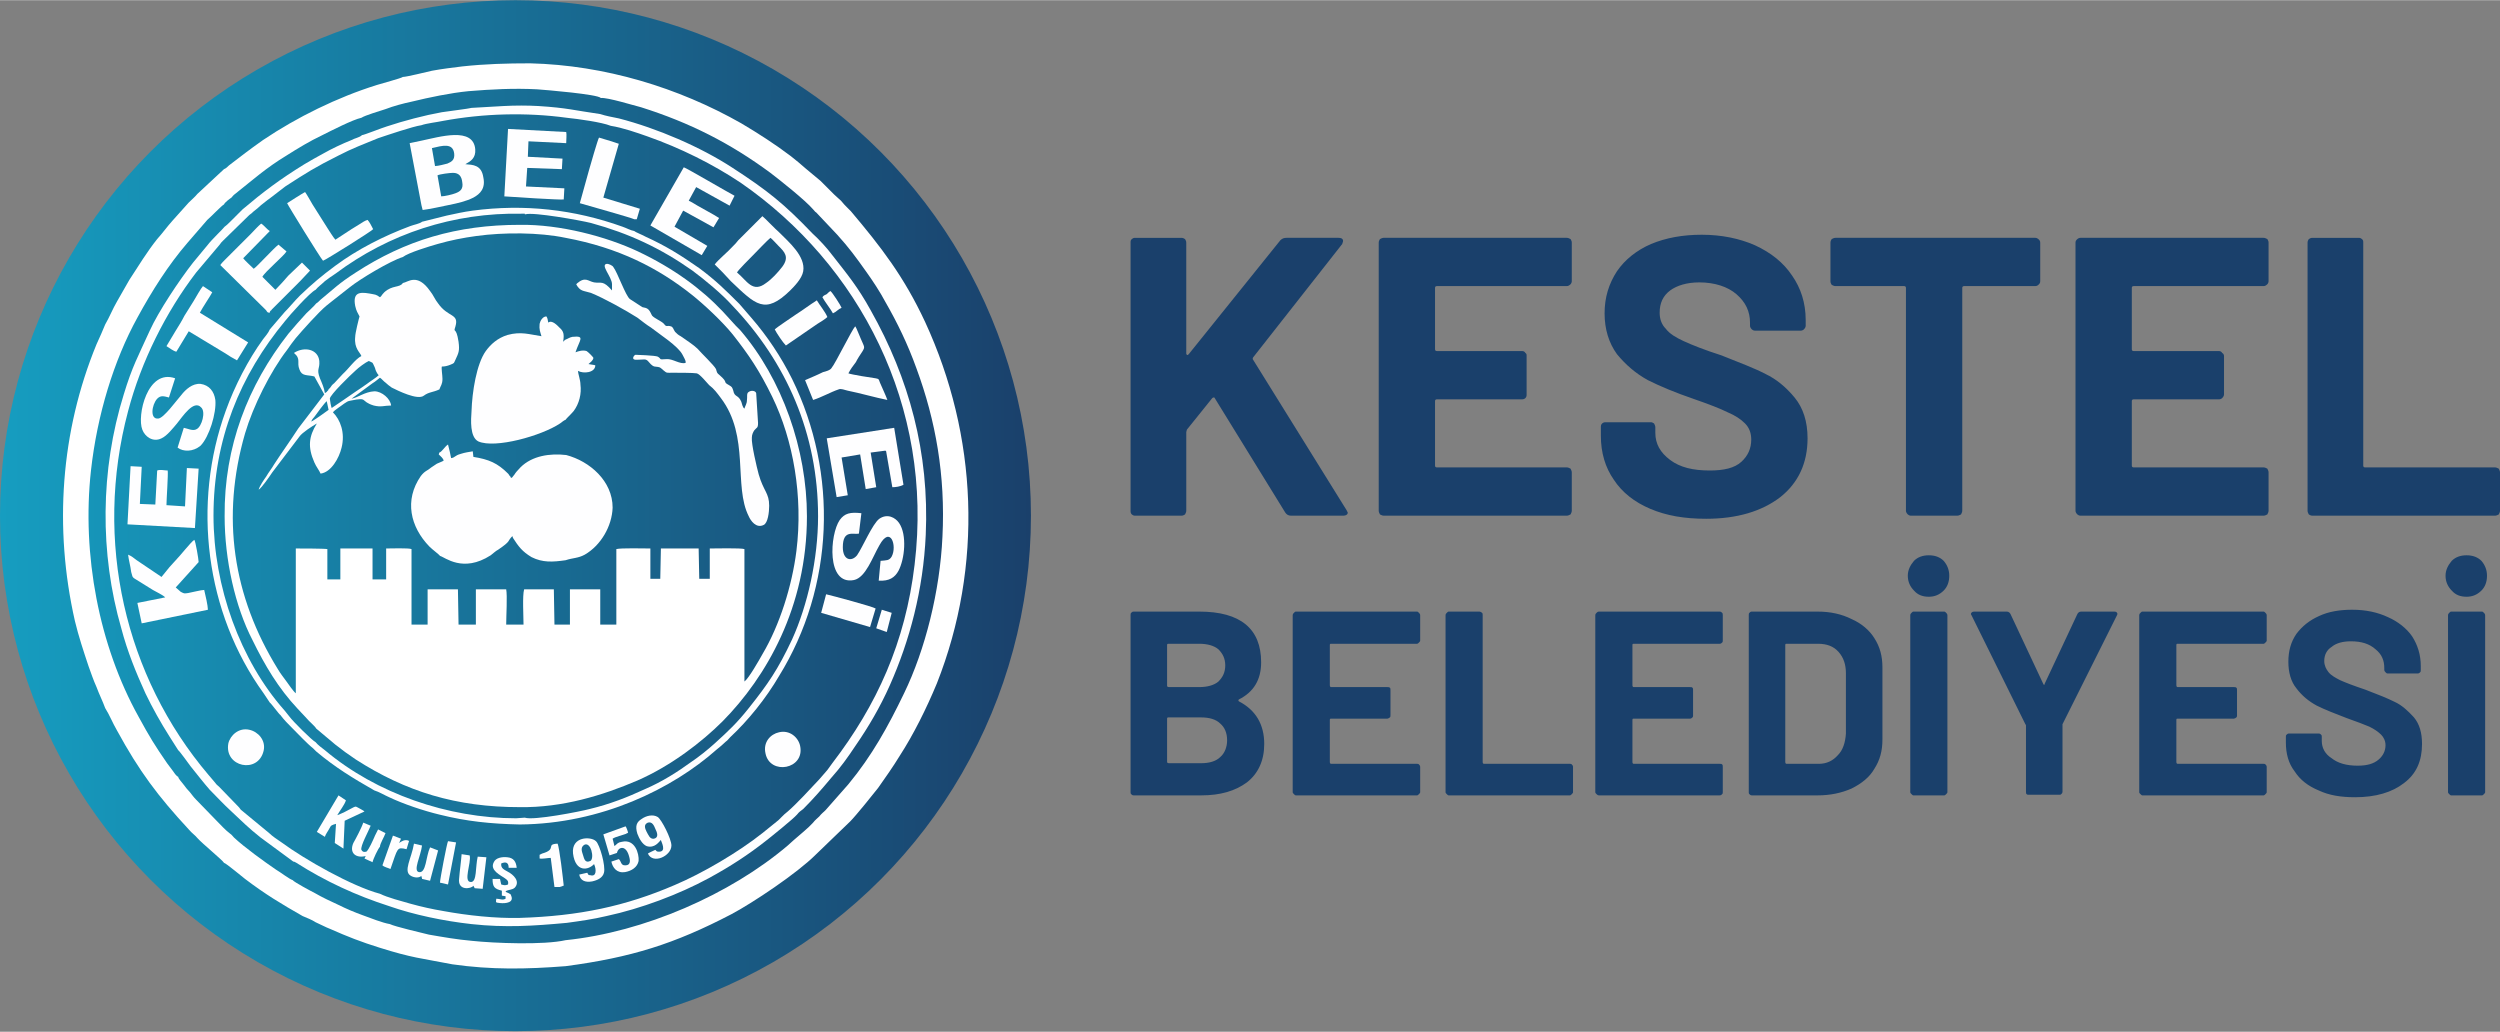
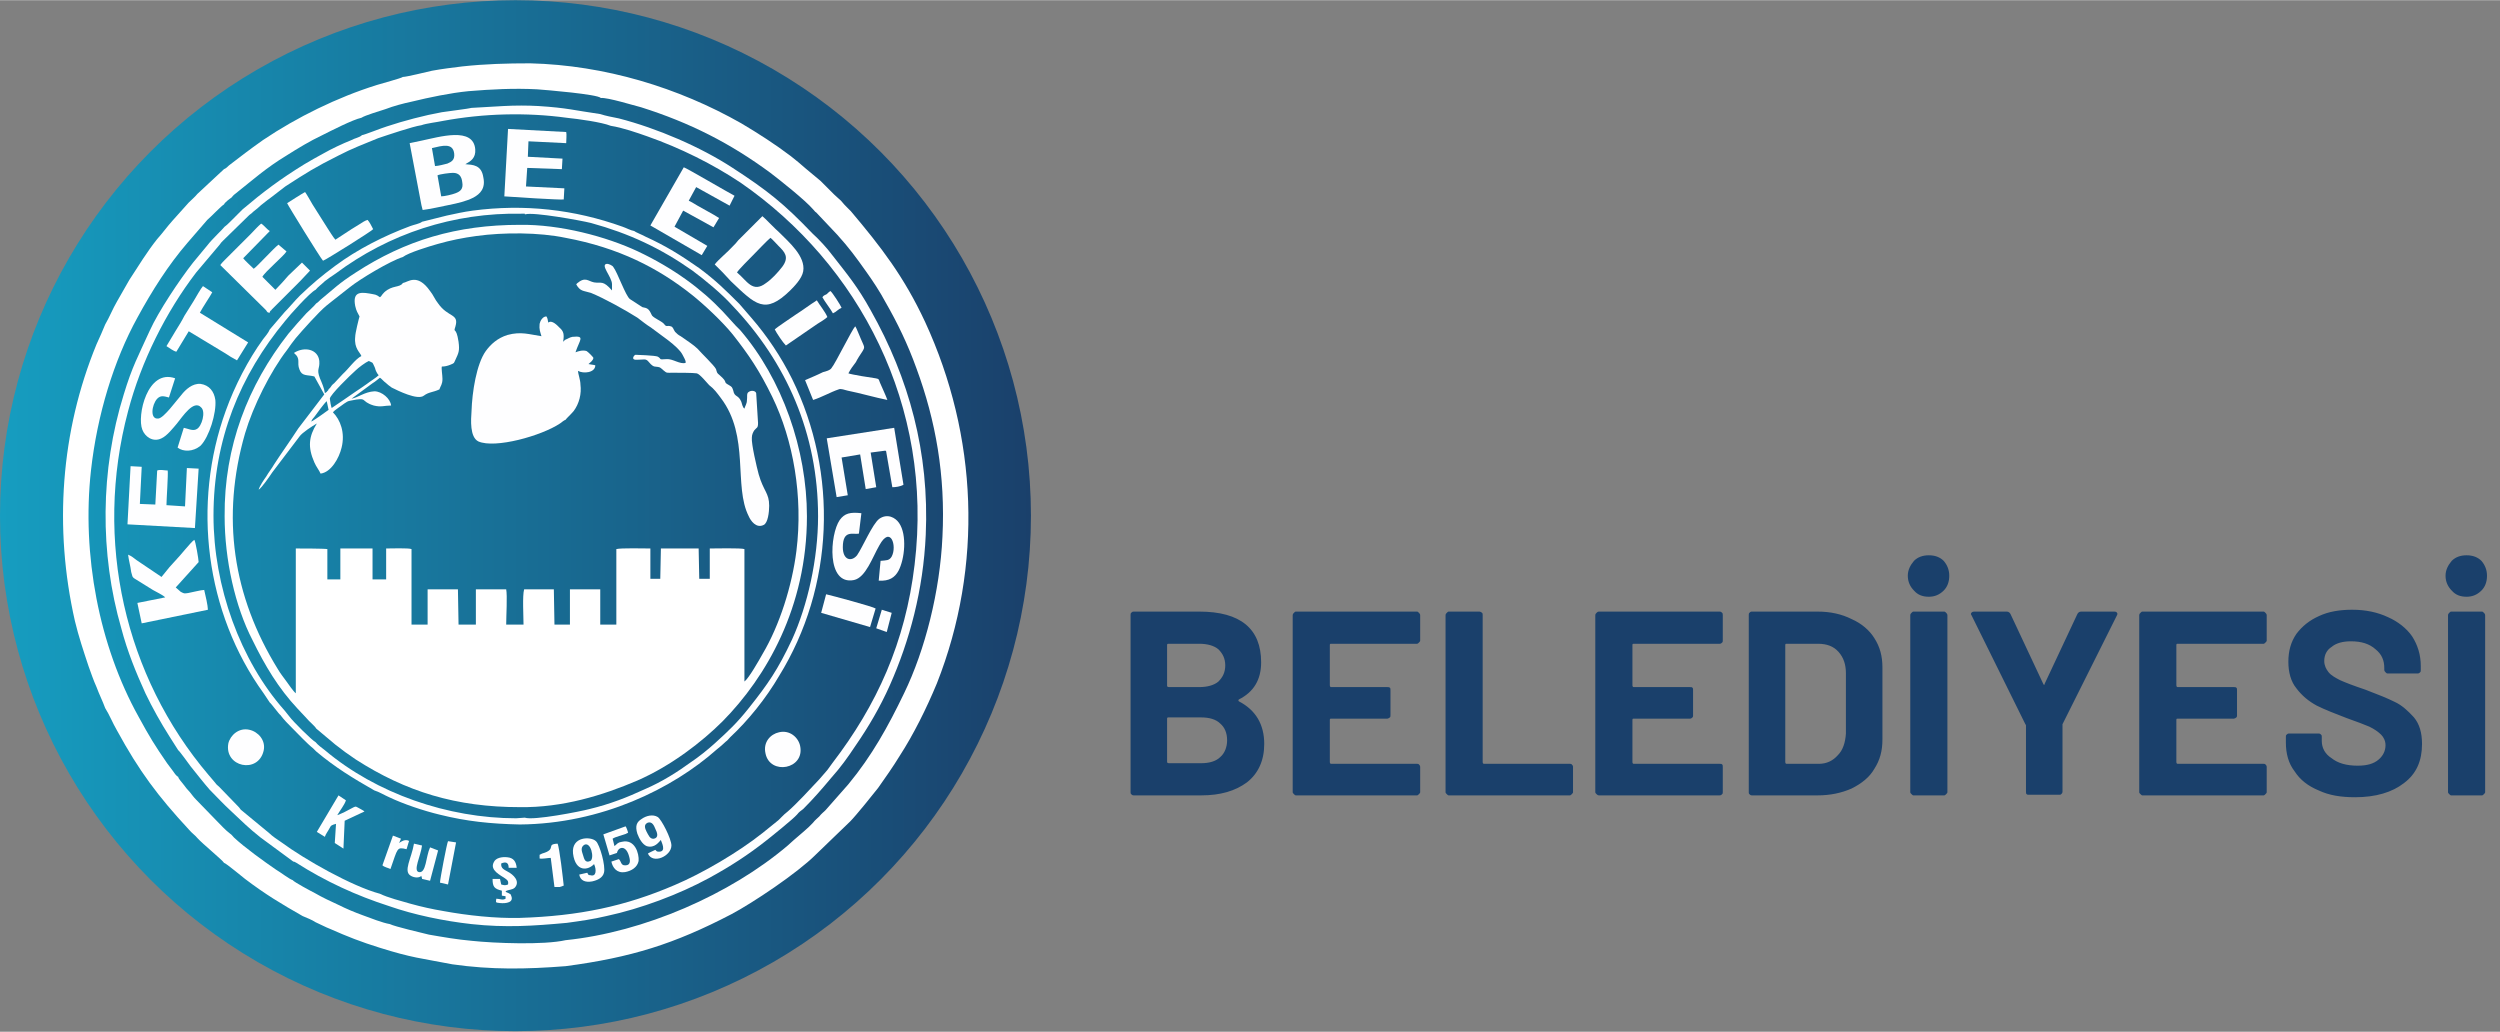
<svg xmlns="http://www.w3.org/2000/svg" xml:space="preserve" width="516px" height="213px" version="1.1" style="shape-rendering:geometricPrecision; text-rendering:geometricPrecision; image-rendering:optimizeQuality; fill-rule:evenodd; clip-rule:evenodd" viewBox="0 0 404000 166700">
  <rect x="0" y="0" width="404000" height="166700" fill="#808080" stroke="none" />
  <defs>
    <style type="text/css">
   
    .fil2 {fill:#FEFEFF}
    .fil1 {fill:white}
    .fil3 {fill:#1A406B;fill-rule:nonzero}
    .fil0 {fill:url(#id0)}
   
  </style>
    <linearGradient id="id0" gradientUnits="userSpaceOnUse" x1="0" y1="83300" x2="166700" y2="83300">
      <stop offset="0" style="stop-opacity:1; stop-color:#169DC0" />
      <stop offset="1" style="stop-opacity:1; stop-color:#1A406B" />
    </linearGradient>
  </defs>
  <g id="Layer_x0020_1">
    <g id="_2162685766208">
      <circle class="fil0" cx="83300" cy="83300" r="83300" />
      <path class="fil1" d="M65100 41500c900,-700 4200,-1700 5600,-2100 2100,-600 4100,-1000 6300,-1300 4400,-600 10100,-600 14400,300 8600,1600 15000,4900 20400,9200 1900,1500 4900,4300 6600,6400 2600,3300 4300,5800 6400,10100 3400,7000 5000,16100 3900,24900 -700,5600 -2700,12000 -5500,16700 -500,900 -2200,3900 -2900,4400l0 -21400c-500,-200 -4900,-100 -5600,-100l0 4900 -1700 0 -100 -4900 -6100 0 -100 4900 -1600 0 0 -4900c-1000,0 -4800,-100 -5500,100l0 12200 -2600 0 0 -5700 -4900 0 0 5700 -2500 0 -100 -5700 -4800 0c-300,1000 -100,4400 -100,5700l-2800 0c0,-1300 200,-4700 0,-5700l-4900 0 0 5700 -2800 0 -100 -5700 -3000 0 -1900 0 0 5700 -2600 0 0 -12200c-400,-200 -3500,-100 -4100,-100l0 5000 -2200 0 0 -5000 -5200 0 0 5000 -2100 0 0 -4900c-500,-100 -4500,-100 -5100,-100l0 23400c-400,-300 -1200,-1500 -1500,-1900 -500,-700 -1000,-1300 -1400,-2000 -7300,-11800 -9200,-24600 -5300,-38100 1300,-4400 4100,-10000 6800,-13500 500,-700 900,-1300 1400,-1900 1100,-1300 3700,-4200 4900,-5200 400,-300 600,-500 1000,-800l2800 -2200c1600,-1300 6600,-4300 8600,-4900zm-14000 7500c-300,400 -1200,1200 -1600,1600 -1100,1200 -1800,2000 -2900,3300 -6500,8300 -10400,18200 -10300,29500 0,7000 1700,14600 4500,20000 2000,4100 4200,7800 7300,11100l1500 1600c300,400 1300,1200 1500,1600l3100 2600c1000,800 2100,1600 3300,2400 8100,5200 16200,7700 26500,7700 6900,100 13400,-1900 19000,-4300 5500,-2400 10500,-6300 13800,-9600 7000,-7100 13600,-18400 13600,-33100 0,-10800 -4000,-22200 -10800,-30100 -200,-200 -500,-500 -700,-700l-2100 -2300c-3500,-3700 -8000,-7000 -13700,-9700 -5100,-2400 -12600,-4400 -19100,-4300 -10200,0 -18500,2500 -26500,7700 -2800,1800 -3500,2600 -5700,4400 -200,200 -500,500 -700,600z" />
      <path class="fil1" d="M36200 33000c100,-300 900,-900 1200,-1100 200,-200 300,-400 600,-600 2900,-2300 5000,-4200 8300,-6200 1900,-1200 3700,-2300 5800,-3300 1400,-700 4900,-2500 6300,-2800 600,-400 3000,-1100 3900,-1400 1300,-500 2800,-900 4200,-1200 2900,-700 6200,-1400 9200,-1700 3700,-300 7300,-500 11100,-300 1400,100 9800,800 10300,1400 1100,-100 5300,1200 6500,1500 7900,2500 14400,5800 20900,10600 1700,1300 5600,4400 6900,5900 200,200 300,400 500,500l3400 3600c1900,2100 3000,3600 4700,6000 1000,1400 2200,3200 3100,4900 1900,3300 3600,6800 5000,10700 3100,8400 4700,17300 4200,27200 -400,8800 -2800,18300 -6200,25300 -2600,5400 -5200,10100 -9000,14700l-3700 4200c-300,300 -700,600 -1000,1000 -300,300 -700,600 -1000,1000 -900,1000 -2100,1900 -3100,2800 -300,300 -700,600 -1000,900 -9300,7900 -23200,14000 -35900,15300 -3500,800 -11500,500 -15200,100 -2300,-200 -4600,-600 -6900,-1000 -1200,-300 -5500,-1300 -6300,-1700 -1200,-200 -3200,-1000 -4300,-1400 -1400,-500 -2800,-1100 -4000,-1700 -1300,-600 -2600,-1200 -3800,-1900 -600,-300 -3400,-1800 -3600,-2100 -600,-200 -2000,-1300 -2700,-1700 -1900,-1300 -5100,-3600 -6800,-5200 -300,-300 -300,-400 -600,-600 -800,-600 -1500,-1400 -2200,-2100l-3300 -3400c-400,-400 -600,-700 -1000,-1200 -400,-400 -700,-800 -1000,-1200 -200,-300 -900,-1000 -900,-1300 -300,-100 -700,-700 -900,-1000 -300,-400 -600,-800 -900,-1200 -2000,-2900 -2800,-4200 -4600,-7500 -6400,-11500 -9200,-26200 -7700,-39800 1000,-9000 3700,-17800 7500,-24700 2400,-4400 5000,-8500 8100,-12100l3200 -3700c600,-500 2300,-2300 2700,-2500zm28900 -20600c-200,200 -3600,1100 -4200,1300 -6400,2000 -12900,5200 -18400,8900 -2400,1700 -3400,2500 -5500,4100 -200,200 -500,500 -800,600l-4300 4000c-400,500 -900,900 -1400,1400 -800,900 -1700,1900 -2600,2900 -900,1000 -1600,2000 -2500,3000 -1600,2000 -3000,4300 -4500,6600 -700,1200 -1300,2300 -2000,3500 -700,1200 -1200,2500 -1900,3700 -400,1000 -900,2100 -1400,3200 -5800,14100 -6900,29700 -3500,44700 600,2500 1400,4900 2200,7300 400,1100 800,2300 1300,3400 400,1100 1000,2300 1400,3400 700,1100 1200,2400 1900,3600 3600,6600 6600,10600 11600,16000 600,700 1000,900 1400,1400 800,900 4100,3600 4300,4000 400,100 3100,2400 3400,2600 3300,2500 5800,4000 9300,6000 700,300 1500,600 2100,1000 700,300 1600,800 2400,1100 2700,1200 5000,2100 7900,3000 5400,1700 6700,1700 11800,2700 6300,900 11900,800 18300,300 10600,-1400 17600,-3600 26800,-8400 3400,-1800 10600,-6600 13600,-9600l5600 -5400c900,-900 3800,-4500 4500,-5400 1200,-1700 2400,-3400 3500,-5200 2200,-3400 4300,-7600 6000,-11700 7500,-19000 6600,-40000 -1900,-58400 -3400,-7300 -7100,-12100 -12000,-17900 -200,-200 -300,-300 -500,-500 -400,-400 -700,-700 -1100,-1200 -300,-300 -700,-600 -1100,-1000l-2200 -2200c-800,-700 -1600,-1300 -2400,-2000 -800,-700 -1500,-1300 -2400,-2000 -2500,-1900 -5300,-3700 -8000,-5300 -10200,-5800 -22100,-9400 -34100,-9700 -3800,0 -7300,100 -11000,500 -1600,200 -3300,400 -4900,700 -900,200 -4100,1000 -4700,1000z" />
      <path class="fil2" d="M84000 148300c-3900,100 -8500,-400 -12300,-1100 -1800,-300 -3600,-700 -5400,-1200 -1400,-400 -3700,-1000 -4900,-1600 -4500,-1200 -12100,-5500 -15900,-8300 -600,-400 -1500,-1000 -2000,-1500l-4600 -3800c-200,-300 -300,-400 -500,-600l-3000 -3100c-200,-200 -400,-300 -600,-600 -300,-400 -700,-800 -1100,-1300 -13500,-15900 -18600,-37800 -13000,-58800 2100,-8000 6100,-16000 11000,-22400l3800 -4500c200,-300 300,-400 500,-600l4300 -4200c300,-200 400,-300 600,-500 500,-400 900,-700 1300,-1100 300,-200 1100,-900 1300,-1000 400,-300 900,-700 1300,-1000 400,-300 900,-700 1300,-1000 3400,-2200 4800,-3100 8600,-5000 2100,-1100 4200,-1900 6400,-2800 1500,-500 5600,-1900 7000,-2100 800,-300 2600,-500 3500,-700 6500,-1200 13400,-1400 20000,-500 1900,200 5600,700 7100,1300 1900,300 4200,1100 5900,1700 5400,1900 10600,4500 15100,7500 19100,13200 31200,36000 28100,61700 -1500,12600 -6100,22700 -13300,32100 -300,400 -500,700 -800,1100l-1300 1500c-1300,1400 -3800,4100 -5100,5200 -400,300 -700,600 -1000,900 -200,200 -300,300 -500,500l-2600 2100c-3900,3100 -9700,6500 -14200,8400 -7900,3400 -15400,5000 -25000,5300zm-7800 -130900c-200,100 -4200,600 -4800,700 -2800,500 -6200,1400 -8900,2300 -700,200 -3700,1400 -4000,1400 -400,400 -1200,500 -1700,800 -1500,600 -3200,1400 -4600,2200 -1100,600 -2000,1100 -3000,1700 -3900,2400 -6700,4500 -10000,7300l-1700 1700c-400,400 -900,900 -1200,1100 -300,400 -2100,2100 -2700,2900l-2400 2900c-2200,2800 -5600,7900 -7000,11000 -1900,4200 -2800,5700 -4200,10300 -3800,12200 -3900,25700 -400,37800 1000,3800 2400,7200 3900,10500 1100,2300 2500,4800 3900,7000l1400 2200c200,100 1700,2200 2000,2600 800,1000 2300,2900 3100,3800 1200,1200 2200,2300 3400,3400 1700,1600 2900,2800 4800,4300l5300 3900c200,0 300,100 500,200 4700,3000 9700,5300 15000,7000 4000,1400 8800,2400 13300,2900 5500,600 10000,300 15400,-200 2200,-300 4300,-600 6400,-1100 5600,-1200 11700,-3500 16500,-6100 3500,-1900 6400,-3800 9200,-6000 900,-700 4500,-3600 5100,-4300 300,-400 600,-600 1000,-900 1600,-1600 3000,-3200 4500,-5000 1600,-1800 2600,-3200 4000,-5300 2000,-2900 3900,-6100 5500,-9700 3200,-7200 5400,-15400 5800,-24300 600,-13300 -2700,-25300 -8900,-36300 -2100,-3800 -3700,-5700 -6200,-8900 -900,-1200 -2100,-2500 -3200,-3500 -4600,-4800 -7200,-6900 -12900,-10600 -5200,-3400 -12200,-6400 -18400,-8000 -1000,-200 -2100,-400 -3000,-700 -4200,-600 -5300,-1000 -10000,-1300 -1800,-100 -3700,-100 -5600,0l-5200 300z" />
-       <path class="fil2" d="M71000 73100l-100 300c300,300 700,600 800,1000 -300,200 -700,300 -1100,500 -300,200 -600,400 -900,600 -700,600 -1000,500 -1700,1400 -2700,3900 -1700,8200 1400,11400 500,500 1600,1300 1700,1500 800,200 3700,2800 8200,-100 400,-300 800,-700 1200,-900 2200,-1500 1400,-1300 2300,-2200l100 300c900,1400 1500,2200 3000,3100 1800,900 3400,800 5500,500 1200,-400 2000,-300 3100,-900 2600,-1500 4400,-4600 4500,-7600 0,-4300 -3700,-7500 -7500,-8500 -2600,-300 -5500,100 -7400,2000 -1300,1400 -400,500 -1400,1700l-200 -100c0,0 0,-100 0,-100 -100,-100 0,0 -100,-100 -200,-200 -100,-200 -300,-400 -1700,-1700 -3100,-2300 -5600,-2700l-100 -900c-600,100 -1300,200 -1900,400 -1100,300 -900,600 -1600,700 0,-100 -400,-1900 -500,-2200 -500,300 -1000,1200 -1400,1300z" />
      <path class="fil2" d="M50300 68100c100,-400 400,-600 600,-900 200,-300 1600,-2200 1900,-2400l300 1400c-400,300 -1000,700 -1400,1000 -300,200 -1000,700 -1400,900zm3300 -2200c-100,-200 -300,-1300 -300,-1500 0,-600 3300,-3800 4200,-4600 400,-400 1600,-1300 2100,-1500 800,400 500,100 900,900 200,400 100,400 300,800 100,200 200,400 400,600 -400,400 -1400,1000 -1900,1400 -700,500 -1300,900 -1900,1300 -1300,900 -2600,1800 -3800,2600zm11500 -20200c-500,800 -1700,300 -3000,1500 -500,500 -400,600 -700,800 -700,-500 -700,-400 -1700,-600 -1700,-300 -2700,-100 -2300,2000 200,900 400,1100 700,1700 -100,300 -700,2700 -700,3300 -200,1900 800,2500 1000,3100 -1000,500 -2100,2100 -3000,2900l-1400 1500c-300,200 -500,500 -700,800 -200,100 -200,200 -300,400 -100,0 -100,100 -200,200l-300 200c-100,-800 -500,-1700 -800,-2400 -600,-1600 0,-1400 -100,-2800 -200,-1900 -2400,-2400 -4100,-1300 1200,1000 400,1500 900,2700 400,1100 1200,800 2400,1100l1600 2900 -4200 5500c-1300,2000 -2600,3800 -3900,5800 -400,700 -900,1300 -1300,2000 -300,400 -1100,1600 -1200,2100 500,-300 1800,-2200 2200,-2800l4400 -5800c400,-600 2100,-1700 2800,-2100 -1300,2100 -1500,3800 -400,6300 300,700 800,1300 1000,1800 1700,-200 3000,-2500 3400,-4200 600,-2400 -200,-4500 -1400,-5700 300,-400 1300,-1000 1800,-1400 500,-300 500,-400 1100,-500 2900,-600 1400,100 3700,800 1200,300 1700,0 2800,0 -100,-1100 -1500,-2300 -2700,-2300 -1600,100 -2600,1000 -3700,1200l3400 -2500c500,-300 800,-600 1200,-900 300,200 600,600 900,800 300,300 600,500 1000,800 1000,500 4200,2100 5200,1300 800,-600 1400,-500 2500,-1000 200,-600 500,-800 500,-1700 0,-600 -200,-1700 -100,-2000 500,0 900,-100 1400,-300 700,-300 500,-200 800,-800 500,-1100 700,-1400 500,-2900 -400,-2700 -900,-1200 -500,-2500 600,-2100 -1200,-1400 -2800,-3700 -500,-600 -800,-1400 -1300,-2000 -2100,-3000 -3600,-1400 -4400,-1300z" />
      <path class="fil2" d="M84800 132100l-1400 100c-11000,0 -22600,-4000 -30900,-11000 -400,-300 -1200,-900 -1500,-1300 -600,-300 -3700,-3400 -4200,-4100l-800 -1000c-7200,-8100 -11500,-20100 -11500,-31500 0,-12300 4300,-22700 11600,-31500 700,-900 4000,-4600 4900,-5000 300,-400 1100,-1000 1500,-1400 500,-400 1100,-800 1700,-1200 8700,-6500 19100,-9900 30100,-9700l500 0c0,100 0,100 100,100 0,0 0,0 0,0 1300,-400 9000,1000 10600,1400 6200,1700 11300,4100 16400,7700 1900,1400 4800,3800 6400,5600 8800,9200 13900,20800 13900,34100 0,6900 -1700,14400 -4200,19900 -2300,4900 -3900,7200 -7000,11100 -1900,2400 -3300,3700 -5500,5700 -1100,1000 -2600,2200 -3800,3000 -2200,1600 -4700,3200 -7500,4400 -2800,1300 -5600,2400 -8900,3200 -1500,400 -9100,1900 -10500,1400zm-16600 -96300c-300,300 -1400,500 -1900,700 -4300,1600 -8600,3800 -12100,6400 -2300,1700 -3700,2900 -5700,4800 -1000,1000 -1700,1900 -2500,2700l-2400 2800c-200,500 -700,1100 -1100,1600 -2400,3300 -4600,7600 -6000,11500 -5500,15100 -3300,32700 6100,45700l1000 1500c200,100 1500,1900 1700,2000 600,800 1200,1400 1900,2100 800,800 2500,2600 3400,3300 200,200 300,300 500,500 3100,2600 5900,4300 9400,6300 700,200 1700,800 2400,1100 2300,1100 5600,2200 8100,2800 4400,1100 8300,1500 13000,1600 13200,-100 24700,-5800 31800,-12100 500,-400 1100,-900 1500,-1300 300,-200 400,-400 700,-700 2900,-2700 5800,-6300 7900,-9900 8900,-14400 9600,-32700 2100,-48000 -1800,-3600 -4000,-6900 -6600,-9900l-1900 -2200c-2200,-2200 -3800,-3800 -6500,-5800 -3000,-2100 -5400,-3600 -8700,-5100 -300,-200 -1600,-700 -1800,-900 -600,-100 -1300,-500 -1900,-700 -7800,-2800 -15900,-3700 -24200,-2600 -1500,200 -2800,500 -4200,800l-4000 1000z" />
      <path class="fil2" d="M91400 67800c200,-300 700,-700 1300,-1400 900,-1200 1300,-2800 1100,-4300 0,-700 -400,-1800 -400,-2200 900,500 2800,300 2800,-900 -300,-100 -700,-100 -1100,-200 300,-300 700,-500 800,-1000 -100,-200 -800,-900 -1100,-1100 -600,-200 -1300,0 -1800,200 700,-2100 1600,-2700 -500,-2500 -500,100 -700,300 -1000,400 -100,100 -100,0 -200,100l-300 300c200,-1200 100,-1700 -600,-2300 -300,-300 -1200,-1300 -1800,-800 -100,-500 -100,-700 -300,-1000 -600,0 -1000,700 -1100,1200 -100,900 100,1300 300,2000 -2000,-300 -3300,-800 -5500,-200 -1600,500 -2700,1500 -3500,2600 -1500,2100 -2200,6600 -2300,9700 -100,1400 -300,4200 1100,4900 2700,1200 10200,-900 13200,-2900 300,-200 600,-500 900,-600z" />
      <path class="fil2" d="M98900 45900l0 1000c-1500,-1700 -1700,-1100 -2900,-1300 -1000,-200 -1400,-1000 -2800,200 0,100 0,100 -100,100 700,1200 1100,1000 2400,1400 2200,900 5600,2800 7500,4000 800,600 1400,1100 2200,1600 1400,1100 4400,3000 5100,4400 100,200 500,900 500,1100 0,200 0,100 0,200 -900,300 -2100,-700 -3100,-600 -1400,100 -700,0 -1400,-400 -400,-200 -3500,-300 -3600,-300 -200,0 -900,900 300,800 1000,0 1300,-200 1700,200 300,300 600,800 1100,900 1000,100 800,100 1400,600 600,500 500,400 1500,400 700,0 3400,0 3900,100 500,100 1700,1600 2000,1900 800,600 1300,1300 1900,2100 4700,6200 2000,14200 4500,19100 300,700 1200,2000 2400,1400 700,-300 900,-2100 900,-3100 0,-2100 -900,-2300 -1700,-5100 -300,-1100 -1200,-4900 -1100,-5900 0,-500 200,-900 400,-1200 400,-500 600,-300 600,-1200l-300 -4800c-100,-400 -800,-500 -1200,-200 -400,200 -200,800 -300,1400 0,500 -300,900 -400,1300 -300,-200 -400,-800 -500,-1100 -500,-1200 -1100,-700 -1300,-1800 -200,-600 -200,-600 -700,-900 -1100,-600 0,-300 -1500,-1600 -500,-400 -400,-400 -600,-1000 -300,-600 -2400,-2600 -3000,-3300 -600,-600 -2000,-1500 -2700,-2000 -400,-200 -600,-400 -900,-700 -300,-400 -300,-800 -700,-900 -600,-200 -700,200 -1100,-400 -500,-500 -1400,-800 -1900,-1300 -200,-300 -300,-700 -600,-1000 -300,-300 -600,-300 -1000,-400l-2000 -1300c-700,-500 -2000,-4300 -2700,-5200 -100,-200 -700,-500 -1000,-500 -1200,100 800,2100 800,3300z" />
      <path class="fil2" d="M70700 28300c400,-200 2000,-400 2500,-400 1000,0 1400,600 1500,1500 200,1100 -300,1500 -1100,1800 -500,200 -1800,500 -2300,500l-600 -3400zm-900 -4400c1700,-400 3400,-900 3600,900 100,1000 -400,1300 -1100,1600 -400,100 -1500,400 -2000,400l-500 -2900zm-1700 -1200l-1900 400 1900 10000 200 800c900,-100 3300,-600 4200,-800 1500,-300 2800,-600 4000,-1200 1100,-600 2000,-1500 1600,-3300 -300,-2000 -1700,-2000 -2900,-2100 900,-500 1700,-1000 1600,-2400 -300,-3700 -5800,-2000 -8700,-1400z" />
      <path class="fil2" d="M119100 44000c100,-300 2200,-2400 2600,-2800 300,-300 2400,-2500 2800,-2800 300,200 900,900 1300,1300 1000,1000 1800,1800 600,3400 -700,900 -1700,2000 -2600,2600 -2200,1700 -3100,-400 -4700,-1700zm-3600 -1300c400,400 900,900 1300,1300l1300 1400c4000,3800 5500,5500 9600,1500 600,-600 1900,-1900 2100,-3100 400,-2400 -2300,-4700 -3900,-6300 -500,-400 -2400,-2400 -2700,-2600 -400,400 -600,600 -1000,1000l-2900 2900c-300,400 -500,600 -900,1000 -700,800 -2300,2100 -2900,2900z" />
      <path class="fil2" d="M20700 89600c100,900 400,1900 500,2800 200,600 100,800 600,1100l2900 1800c500,300 1600,800 2000,1200l-4500 900 700 3300 10700 -2200c0,-600 -400,-2400 -600,-3200 -500,0 -2000,400 -2600,500 -700,100 -600,100 -1200,-200 -300,-300 -600,-500 -800,-700l3700 -4100c0,-400 -500,-3400 -700,-3600 -500,300 -2300,2600 -3000,3300l-1000 1100c-400,500 -900,1100 -1300,1600l-4000 -2700c-500,-400 -900,-700 -1400,-900z" />
      <path class="fil2" d="M29700 69100l-1000 3200c900,700 2500,700 3700,-300 1400,-1400 2600,-5300 2400,-7400 -200,-1400 -1000,-2400 -2400,-2600 -1300,-100 -2400,900 -3100,1800 -800,900 -2800,3700 -3700,3800 -1400,200 -1100,-2200 -200,-3200 600,-600 1100,-400 1900,-200l1000 -3100c-4500,-1600 -6200,6100 -5300,8300 400,1100 1700,2100 3100,1400 900,-400 1900,-1700 2500,-2400 900,-1100 2700,-3900 3900,-2600 800,700 100,3100 -700,3500 -600,400 -1500,-100 -2100,-200z" />
      <path class="fil2" d="M142300 90600l-300 3200c1700,100 2600,-500 3200,-1600 1000,-1900 1400,-5800 100,-7700 -600,-900 -1900,-1600 -3200,-700 -1100,800 -2700,4600 -3600,5900 -900,1100 -2300,800 -2300,-1300 0,-2900 1700,-2000 2600,-2200l400 -3300c-1800,-200 -2700,0 -3500,1100 -1600,2300 -2200,10600 2300,9700 1900,-400 3000,-3700 4100,-5600 1800,-3300 2900,100 2000,1800 -400,700 -900,600 -1800,700z" />
      <path class="fil2" d="M20600 84700l10900 600 600 -9600 -1900 -100 -300 6200 -3000 -200c0,-900 300,-5000 200,-5600 -500,0 -1200,-200 -1700,0l-300 5500 -2500 -100 300 -6000 -1800 -100 -500 9400z" />
      <path class="fil2" d="M43600 50500c0,-200 0,-100 100,-300 100,-100 200,-100 200,-200l4600 -4600c600,-600 1100,-1200 1600,-1700l-1300 -1300 -2200 2100c-600,700 -1400,1600 -2100,2300l-2100 -2100c400,-800 3500,-3400 3900,-4100l-1300 -1100c-800,600 -3500,3600 -4000,3900 -400,-400 -1400,-1300 -1700,-1700l4300 -4400c-500,-300 -1000,-1000 -1400,-1200 -600,500 -1100,1100 -1600,1600l-4200 4200c-300,300 -600,600 -800,900l7400 7300c200,300 200,400 600,400z" />
      <path class="fil2" d="M81500 31700c1300,100 9100,600 9600,500l100 -1800 -6200 -300 200 -3000 5600 200 100 -1700 -5600 -300 100 -2500 6100 300c0,-600 100,-1400 0,-1800l-9400 -500 -600 10900z" />
      <path class="fil2" d="M105100 36400l8300 4800 900 -1500 -5300 -3100 1400 -2600 4900 2700 900 -1500c-700,-500 -3400,-1900 -4500,-2600l-400 -200 1200 -2200 5400 3000 800 -1600c-800,-400 -7800,-4500 -8200,-4600l-5400 9400z" />
      <path class="fil2" d="M133600 70800l1600 9500 1800 -300 -1000 -6100 3000 -500 900 5600 1700 -300 -900 -5600 2300 -300c200,0 100,0 200,100l1000 5800c500,0 1300,-100 1800,-400l-1500 -9200 -10900 1700z" />
      <path class="fil2" d="M130100 61400l1300 3200c1300,-400 2900,-1300 4100,-1700 400,-200 1000,100 1500,200 2000,400 4400,1100 6400,1500 -200,-600 -900,-2100 -1200,-2800 -200,-500 -100,-600 -700,-700 -800,-100 -3900,-600 -4400,-800 300,-600 800,-1300 1200,-1800 300,-600 700,-1200 1100,-1800 400,-700 300,-600 -300,-2000 -200,-400 -700,-1800 -900,-2000 -500,500 -3200,6000 -3800,6700 -200,400 -1000,600 -1400,700 -1000,500 -2000,900 -2900,1300z" />
      <path class="fil2" d="M26900 55900c500,300 1100,800 1600,900l2000 -3300 5800 3500c600,400 1400,900 2000,1200l1800 -2900 -7800 -4800c400,-800 1700,-2700 2000,-3300l-1500 -1000c-300,300 -1200,1900 -1500,2400 -500,800 -1000,1600 -1500,2400 -400,800 -900,1600 -1400,2400l-1500 2500z" />
      <path class="fil2" d="M46400 32800c100,300 5400,8900 5800,9300 400,-100 7900,-4800 8100,-5100 -200,-400 -600,-1200 -900,-1500 -400,100 -1000,500 -1300,700 -500,300 -800,500 -1300,800l-2600 1700c-300,-300 -1100,-1600 -1300,-1900l-2400 -3800c-300,-500 -900,-1600 -1200,-2000 -400,200 -2600,1600 -2900,1800z" />
-       <path class="fil2" d="M102500 35400l400 0 500 -1700 -5900 -1800 2500 -8700 -1200 -400 -2000 -600c-200,300 -1400,4500 -1600,5200l-1500 5400c1000,300 8500,2400 8800,2600z" />
      <path class="fil2" d="M132700 99000l7900 2300 900 -3000c-400,-300 -7100,-2100 -8000,-2300l-800 3000z" />
      <path class="fil2" d="M125200 53200c300,600 1300,2100 1800,2600l5100 -3500c500,-300 1300,-800 1600,-1100 -300,-800 -1300,-2000 -1700,-2700 -1100,700 -2300,1600 -3400,2300 -700,500 -3000,2000 -3400,2400z" />
      <path class="fil2" d="M125900 118300c-1400,300 -2600,1600 -2200,3400 700,3600 6400,2600 5600,-1200 -300,-1400 -1700,-2600 -3400,-2200z" />
      <path class="fil2" d="M42600 121300c400,-1700 -900,-3100 -2300,-3400 -1700,-400 -3100,900 -3400,2200 -700,3800 4800,5000 5700,1200z" />
      <path class="fil2" d="M51200 134400l1300 800c100,-400 500,-900 700,-1300 300,-600 400,-600 1100,-800l-200 3100 1400 900 200 -4500 3200 -1500c-200,-200 -700,-400 -1000,-600 -500,-300 -500,-200 -1100,100 -700,400 -1500,800 -2300,1100 400,-700 1200,-1700 1400,-2400l-1200 -800 -3500 5900z" />
      <path class="fil2" d="M94400 136500c1100,-600 1700,2200 1000,2600 -900,400 -1000,-400 -1200,-1000 -200,-600 -400,-1200 200,-1600zm-800 4800c200,1000 1000,1300 2100,1100 900,-200 1700,-600 1900,-1400 300,-1100 -700,-4600 -1300,-5100 -800,-800 -4000,-800 -3700,2000 400,3100 2500,2700 3400,1700 400,900 400,2100 -600,1800 -400,0 -300,-100 -500,-400l-1300 300z" />
      <path class="fil2" d="M104700 132900c700,-200 1000,500 1200,1000 300,600 600,1400 -200,1600 -700,100 -900,-600 -1200,-1100 -300,-600 -500,-1200 200,-1500zm0 5000c800,1800 3800,400 3800,-1300 0,-1100 -1600,-4200 -2200,-4600 -800,-500 -1900,-200 -2600,300 -800,500 -1100,1100 -700,2400 300,800 800,1700 1500,2000 1300,400 2000,-700 2300,-1000 0,200 1000,1900 -300,1900 -400,0 -400,-100 -600,-300 -400,200 -900,400 -1200,600z" />
      <path class="fil2" d="M99000 135500c400,-300 1700,-600 2200,-800 100,-100 100,-100 200,-100l100 -100c-100,-300 -200,-700 -400,-1000l-3600 1300 1000 3400 1200 -400c200,-1000 1500,-1400 2000,700 200,700 100,1300 -600,1300 -800,100 -700,-700 -1100,-1000l-1200 400c200,1000 900,1900 2200,1700 1100,-200 2000,-800 2200,-1800 100,-1200 -600,-3600 -2700,-3100 -700,100 -700,300 -1200,700l-300 -1200z" />
      <path class="fil2" d="M82100 142900c-500,200 -700,100 -1100,0l-200 -900 -1200 0c0,1300 300,1600 1500,1900l0 800 600 100 0 400c-500,300 -900,0 -1500,0 -100,700 -100,600 600,700 1000,100 2300,-100 1800,-1200 0,-200 -200,-300 -400,-400 -400,-200 -400,-100 -500,-300 500,-300 1100,-200 1500,-600 900,-1000 -200,-2100 -1200,-2600 -500,-300 -1100,-500 -1000,-1300 700,-300 1200,-200 1200,700l1300 0c-100,-1000 -500,-1600 -1500,-1700 -900,-100 -1900,100 -2200,800 -700,1300 1100,2100 1800,2600 400,300 600,400 500,1000z" />
-       <path class="fil2" d="M76500 143100l100 200c100,200 0,-100 100,200l1300 100 600 -5100 -1400 -100c-400,1700 -100,4100 -1100,4100 -1300,0 100,-3100 -200,-4300l-1300 -200c-100,1300 -300,2600 -400,3900 -300,2100 2000,1700 2300,1200z" />
      <path class="fil2" d="M68100 141500c0,0 0,0 0,100l100 300c0,0 0,0 0,100l1300 300 1300 -4900 -1300 -500c-700,1500 -600,4200 -1800,4000 -1000,-200 300,-2600 500,-4300l-1300 -300c-400,2400 -1800,4500 -500,5200 500,300 1300,400 1700,0z" />
-       <path class="fil2" d="M61400 136800c0,-500 700,-1600 900,-2200l-1200 -600 -500 1000c-300,700 -1000,2300 -1400,2600 -500,100 -600,0 -800,-300 -200,-600 1200,-3100 1500,-3900l-1200 -500c-200,700 -1200,2600 -1600,3300 -700,1600 400,2500 2000,2100l-200 400 1300 600c100,-500 900,-2200 1200,-2500z" />
      <path class="fil2" d="M87200 138700c500,100 1300,-100 1800,-100l600 4700c300,0 600,0 900,0 0,0 200,-100 300,-100 0,0 0,0 0,0l200 -100c0,0 0,0 100,0 -100,-1000 -700,-6300 -1000,-6800 -2000,100 0,900 -2500,1600l-400 200 0 600z" />
      <path class="fil2" d="M71100 142600l1300 300 1300 -6800 -1300 -200c-200,400 -1300,6200 -1300,6700z" />
      <path class="fil2" d="M61800 139800c300,300 900,400 1300,600 1200,-3400 1000,-3600 2600,-3200l300 -1000c200,-600 100,-200 0,-400 -600,-200 -1100,100 -1500,400l300 -700 -1300 -500 -1700 4800z" />
      <path class="fil2" d="M132900 48000c300,600 1400,2000 1700,2600 500,-200 900,-700 1400,-900 -100,-300 -1500,-2500 -1800,-2700 -200,100 -400,300 -600,500 -400,200 -500,200 -700,500z" />
      <polygon class="fil2" points="141600,101500 143300,102100 144100,99000 142500,98500 " />
    </g>
    <path class="fil3" d="M200200 113000c-100,100 -100,200 0,300 2700,1400 4100,3700 4100,6900 0,2700 -1000,4800 -2800,6200 -1900,1400 -4300,2100 -7400,2100l-10900 0c-200,0 -300,-100 -400,-200 -100,-100 -100,-200 -100,-300l0 -28600c0,-200 0,-300 100,-400 100,-100 200,-200 400,-200l10600 0c6700,0 10000,2800 10000,8200 0,2800 -1200,4800 -3600,6000zm-11300 -9000c-200,0 -300,0 -300,200l0 6600c0,100 100,200 300,200l4900 0c1300,0 2400,-300 3100,-900 700,-700 1100,-1500 1100,-2600 0,-1100 -400,-1900 -1100,-2600 -700,-600 -1800,-900 -3100,-900l-4900 0zm5200 19300c1300,0 2400,-300 3100,-1000 700,-600 1100,-1600 1100,-2700 0,-1200 -400,-2100 -1100,-2700 -700,-700 -1800,-1000 -3100,-1000l-5200 0c-200,0 -300,0 -300,200l0 7000c0,100 100,200 300,200l5200 0zm35400 -19800c0,100 -100,200 -200,300 -100,100 -200,200 -300,200l-13900 0c-100,0 -200,0 -200,200l0 6500c0,200 100,300 200,300l9100 0c100,0 300,0 400,100 100,100 100,200 100,400l0 4100c0,100 0,200 -100,300 -100,100 -300,200 -400,200l-9100 0c-100,0 -200,0 -200,200l0 6800c0,200 100,300 200,300l13900 0c100,0 200,0 300,100 100,100 200,200 200,400l0 4100c0,100 -100,200 -200,300 -100,100 -200,200 -300,200l-19600 0c-100,0 -200,-100 -300,-200 -100,-100 -200,-200 -200,-300l0 -28600c0,-200 100,-300 200,-400 100,-100 200,-200 300,-200l19600 0c100,0 200,100 300,200 100,100 200,200 200,400l0 4100zm4600 25000c-100,0 -200,-100 -300,-200 -100,-100 -200,-200 -200,-300l0 -28600c0,-200 100,-300 200,-400 100,-100 200,-200 300,-200l5000 0c100,0 300,100 400,200 100,100 100,200 100,400l0 23700c0,200 100,300 200,300l13900 0c100,0 200,0 300,100 100,100 200,200 200,400l0 4100c0,100 -100,200 -200,300 -100,100 -200,200 -300,200l-19600 0zm44300 -25000c0,100 0,200 -100,300 -100,100 -200,200 -400,200l-13900 0c-100,0 -200,0 -200,200l0 6500c0,200 100,300 200,300l9100 0c200,0 300,0 400,100 100,100 100,200 100,400l0 4100c0,100 0,200 -100,300 -100,100 -200,200 -400,200l-9100 0c-100,0 -200,0 -200,200l0 6800c0,200 100,300 200,300l13900 0c200,0 300,0 400,100 100,100 100,200 100,400l0 4100c0,100 0,200 -100,300 -100,100 -200,200 -400,200l-19500 0c-200,0 -300,-100 -400,-200 -100,-100 -200,-200 -200,-300l0 -28600c0,-200 100,-300 200,-400 100,-100 200,-200 400,-200l19500 0c200,0 300,100 400,200 100,100 100,200 100,400l0 4100zm4700 25000c-200,0 -300,-100 -400,-200 -100,-100 -100,-200 -100,-300l0 -28600c0,-200 0,-300 100,-400 100,-100 200,-200 400,-200l10600 0c2100,0 3900,400 5500,1200 1600,700 2900,1800 3700,3100 900,1400 1300,2900 1300,4700l0 11700c0,1800 -400,3300 -1300,4700 -800,1400 -2100,2400 -3700,3200 -1600,700 -3400,1100 -5500,1100l-10600 0zm5400 -5400c0,200 100,300 200,300l5200 0c1300,0 2300,-500 3100,-1400 800,-800 1200,-2000 1300,-3500l0 -9700c0,-1500 -400,-2600 -1200,-3500 -800,-900 -1900,-1300 -3300,-1300l-5100 0c-100,0 -200,0 -200,200l0 18900zm20700 5400c-100,0 -200,-100 -300,-200 -100,-100 -200,-200 -200,-300l0 -28600c0,-200 100,-300 200,-400 100,-100 200,-200 300,-200l5000 0c100,0 200,100 300,200 100,100 200,200 200,400l0 28600c0,100 -100,200 -200,300 -100,100 -200,200 -300,200l-5000 0zm2500 -32100c-1000,0 -1800,-300 -2400,-1000 -600,-600 -1000,-1400 -1000,-2400 0,-900 400,-1700 1000,-2400 600,-600 1400,-900 2400,-900 1000,0 1800,300 2400,900 600,700 900,1500 900,2400 0,1000 -300,1800 -900,2400 -700,700 -1500,1000 -2400,1000zm16200 32000c-200,0 -300,0 -400,-100 -100,-100 -100,-200 -100,-400l0 -10700c0,-100 -100,-200 -100,-200l-8700 -17600c-100,-100 -100,-200 -100,-200 0,-200 200,-400 500,-400l5300 0c300,0 500,200 600,400l5300 11300c100,200 200,200 200,0l5300 -11300c100,-200 300,-400 600,-400l5400 0c200,0 400,100 400,200 100,100 100,200 0,400l-8800 17600c0,0 0,100 0,200l0 10700c0,200 -100,300 -200,400 -100,100 -200,100 -300,100l-4900 0zm38400 -24900c0,100 -100,200 -200,300 -100,100 -200,200 -300,200l-13900 0c-100,0 -200,0 -200,200l0 6500c0,200 100,300 200,300l9100 0c100,0 300,0 400,100 100,100 100,200 100,400l0 4100c0,100 0,200 -100,300 -100,100 -300,200 -400,200l-9100 0c-100,0 -200,0 -200,200l0 6800c0,200 100,300 200,300l13900 0c100,0 200,0 300,100 100,100 200,200 200,400l0 4100c0,100 -100,200 -200,300 -100,100 -200,200 -300,200l-19600 0c-100,0 -200,-100 -300,-200 -100,-100 -200,-200 -200,-300l0 -28600c0,-200 100,-300 200,-400 100,-100 200,-200 300,-200l19600 0c100,0 200,100 300,200 100,100 200,200 200,400l0 4100zm14300 25300c-2300,0 -4200,-300 -5900,-1100 -1700,-700 -3000,-1700 -3900,-3100 -1000,-1300 -1400,-2900 -1400,-4600l0 -1000c0,-100 0,-200 100,-300 100,-100 200,-200 400,-200l4800 0c200,0 300,100 400,200 100,100 100,200 100,300l0 700c0,1100 500,2100 1600,2800 1000,800 2400,1200 4200,1200 1500,0 2600,-300 3400,-1000 700,-600 1100,-1400 1100,-2300 0,-700 -300,-1300 -700,-1700 -500,-500 -1100,-900 -1900,-1300 -700,-300 -2000,-800 -3700,-1400 -1800,-700 -3400,-1300 -4800,-2000 -1300,-700 -2400,-1600 -3300,-2800 -900,-1100 -1300,-2600 -1300,-4300 0,-1700 400,-3200 1300,-4500 900,-1200 2100,-2200 3700,-2900 1500,-700 3300,-1000 5300,-1000 2200,0 4100,400 5800,1200 1600,700 3000,1800 3900,3100 900,1400 1400,3000 1400,4800l0 600c0,200 0,300 -100,400 -100,100 -200,200 -400,200l-4900 0c-100,0 -200,-100 -300,-200 -100,-100 -200,-200 -200,-400l0 -300c0,-1200 -400,-2200 -1400,-3000 -1000,-900 -2300,-1300 -4000,-1300 -1300,0 -2400,300 -3100,900 -800,500 -1200,1300 -1200,2300 0,700 300,1300 700,1800 400,500 1100,900 1900,1300 900,400 2200,900 4000,1500 2100,800 3600,1400 4800,2000 1100,500 2100,1400 3100,2500 900,1100 1300,2500 1300,4300 0,2700 -900,4800 -2900,6300 -1900,1500 -4600,2300 -7900,2300zm15500 -300c-100,0 -200,-100 -300,-200 -100,-100 -200,-200 -200,-300l0 -28600c0,-200 100,-300 200,-400 100,-100 200,-200 300,-200l5000 0c100,0 200,100 300,200 100,100 200,200 200,400l0 28600c0,100 -100,200 -200,300 -100,100 -200,200 -300,200l-5000 0zm2500 -32100c-1000,0 -1800,-300 -2400,-1000 -600,-600 -1000,-1400 -1000,-2400 0,-900 400,-1700 1000,-2400 600,-600 1400,-900 2400,-900 1000,0 1800,300 2400,900 600,700 900,1500 900,2400 0,1000 -300,1800 -900,2400 -700,700 -1500,1000 -2400,1000z" />
-     <path class="fil3" d="M183400 83300c-200,0 -400,-100 -500,-200 -200,-200 -200,-400 -200,-600l0 -43300c0,-300 0,-400 200,-600 100,-100 300,-200 500,-200l7500 0c300,0 400,100 600,200 100,200 200,300 200,600l0 17900c0,100 100,200 100,200 100,100 200,0 300,-100l14800 -18400c300,-300 600,-400 1000,-400l8400 0c400,0 600,100 700,300 100,200 0,400 -100,700l-14300 18200c-200,200 -200,400 -100,500l15100 24300c100,200 200,400 200,400 0,300 -300,500 -700,500l-8500 0c-400,0 -700,-200 -900,-500l-11400 -18500c0,-100 -100,-100 -200,-100 0,0 -100,0 -200,100l-4100 5100c0,100 -100,300 -100,400l0 12700c0,200 -100,400 -200,600 -200,100 -300,200 -600,200l-7500 0zm70600 -37900c0,200 -100,400 -200,500 -200,200 -400,300 -600,300l-21000 0c-200,0 -300,100 -300,300l0 9900c0,200 100,300 300,300l13800 0c200,0 400,100 500,300 200,100 200,300 200,500l0 6200c0,200 0,400 -200,600 -100,100 -300,200 -500,200l-13800 0c-200,0 -300,100 -300,300l0 10400c0,200 100,300 300,300l21000 0c200,0 400,100 600,200 100,200 200,400 200,600l0 6200c0,200 -100,400 -200,600 -200,100 -400,200 -600,200l-29600 0c-200,0 -400,-100 -600,-200 -100,-200 -200,-400 -200,-600l0 -43300c0,-300 100,-400 200,-600 200,-100 400,-200 600,-200l29600 0c200,0 400,100 600,200 100,200 200,300 200,600l0 6200zm21700 38400c-3500,0 -6400,-500 -9000,-1600 -2600,-1100 -4600,-2700 -5900,-4700 -1400,-2000 -2100,-4400 -2100,-7100l0 -1400c0,-200 0,-400 200,-600 100,-100 300,-200 500,-200l7400 0c200,0 300,100 500,200 100,200 200,400 200,600l0 900c0,1800 800,3200 2400,4400 1600,1200 3700,1700 6400,1700 2300,0 4000,-400 5100,-1400 1100,-1000 1600,-2200 1600,-3600 0,-1000 -300,-1900 -1000,-2600 -700,-700 -1600,-1300 -2800,-1800 -1200,-600 -3000,-1300 -5600,-2200 -2900,-1000 -5300,-2000 -7300,-3000 -2000,-1100 -3600,-2500 -5000,-4200 -1300,-1800 -2000,-4000 -2000,-6600 0,-2600 700,-4800 2000,-6800 1300,-1900 3200,-3400 5500,-4400 2400,-1000 5100,-1500 8200,-1500 3200,0 6100,600 8600,1700 2600,1200 4600,2800 6000,4900 1400,2000 2200,4400 2200,7200l0 900c0,200 -100,400 -300,600 -100,100 -300,200 -500,200l-7400 0c-200,0 -400,-100 -500,-200 -200,-200 -300,-400 -300,-600l0 -500c0,-1800 -700,-3300 -2200,-4600 -1400,-1200 -3500,-1900 -6000,-1900 -2000,0 -3600,500 -4700,1300 -1200,900 -1700,2100 -1700,3600 0,1000 300,1900 1000,2600 600,800 1600,1400 2900,2000 1300,600 3300,1400 6100,2300 3000,1200 5400,2100 7100,3000 1700,800 3300,2100 4700,3800 1400,1700 2100,3900 2100,6600 0,4000 -1500,7200 -4400,9500 -3000,2300 -7000,3500 -12000,3500zm53200 -45400c200,0 400,100 500,200 200,200 300,300 300,600l0 6200c0,300 -100,400 -300,600 -100,100 -300,200 -500,200l-11500 0c-200,0 -300,100 -300,300l0 36000c0,200 -100,400 -200,600 -200,100 -400,200 -600,200l-7500 0c-200,0 -400,-100 -500,-200 -200,-200 -300,-400 -300,-600l0 -36000c0,-200 -100,-300 -300,-300l-11100 0c-200,0 -400,-100 -600,-200 -100,-200 -200,-300 -200,-600l0 -6200c0,-300 100,-400 200,-600 200,-100 400,-200 600,-200l32300 0zm37700 7000c0,200 -100,400 -200,500 -200,200 -400,300 -600,300l-21000 0c-200,0 -300,100 -300,300l0 9900c0,200 100,300 300,300l13800 0c200,0 400,100 500,300 200,100 300,300 300,500l0 6200c0,200 -100,400 -300,600 -100,100 -300,200 -500,200l-13800 0c-200,0 -300,100 -300,300l0 10400c0,200 100,300 300,300l21000 0c200,0 400,100 600,200 100,200 200,400 200,600l0 6200c0,200 -100,400 -200,600 -200,100 -400,200 -600,200l-29600 0c-200,0 -400,-100 -500,-200 -200,-200 -300,-400 -300,-600l0 -43300c0,-300 100,-400 300,-600 100,-100 300,-200 500,-200l29600 0c200,0 400,100 600,200 100,200 200,300 200,600l0 6200zm7100 37900c-300,0 -400,-100 -600,-200 -100,-200 -200,-400 -200,-600l0 -43300c0,-300 100,-400 200,-600 200,-100 300,-200 600,-200l7500 0c200,0 400,100 500,200 200,200 200,300 200,600l0 36000c0,200 100,300 300,300l21000 0c200,0 400,100 600,200 100,200 200,400 200,600l0 6200c0,200 -100,400 -200,600 -200,100 -400,200 -600,200l-29500 0z" />
  </g>
</svg>